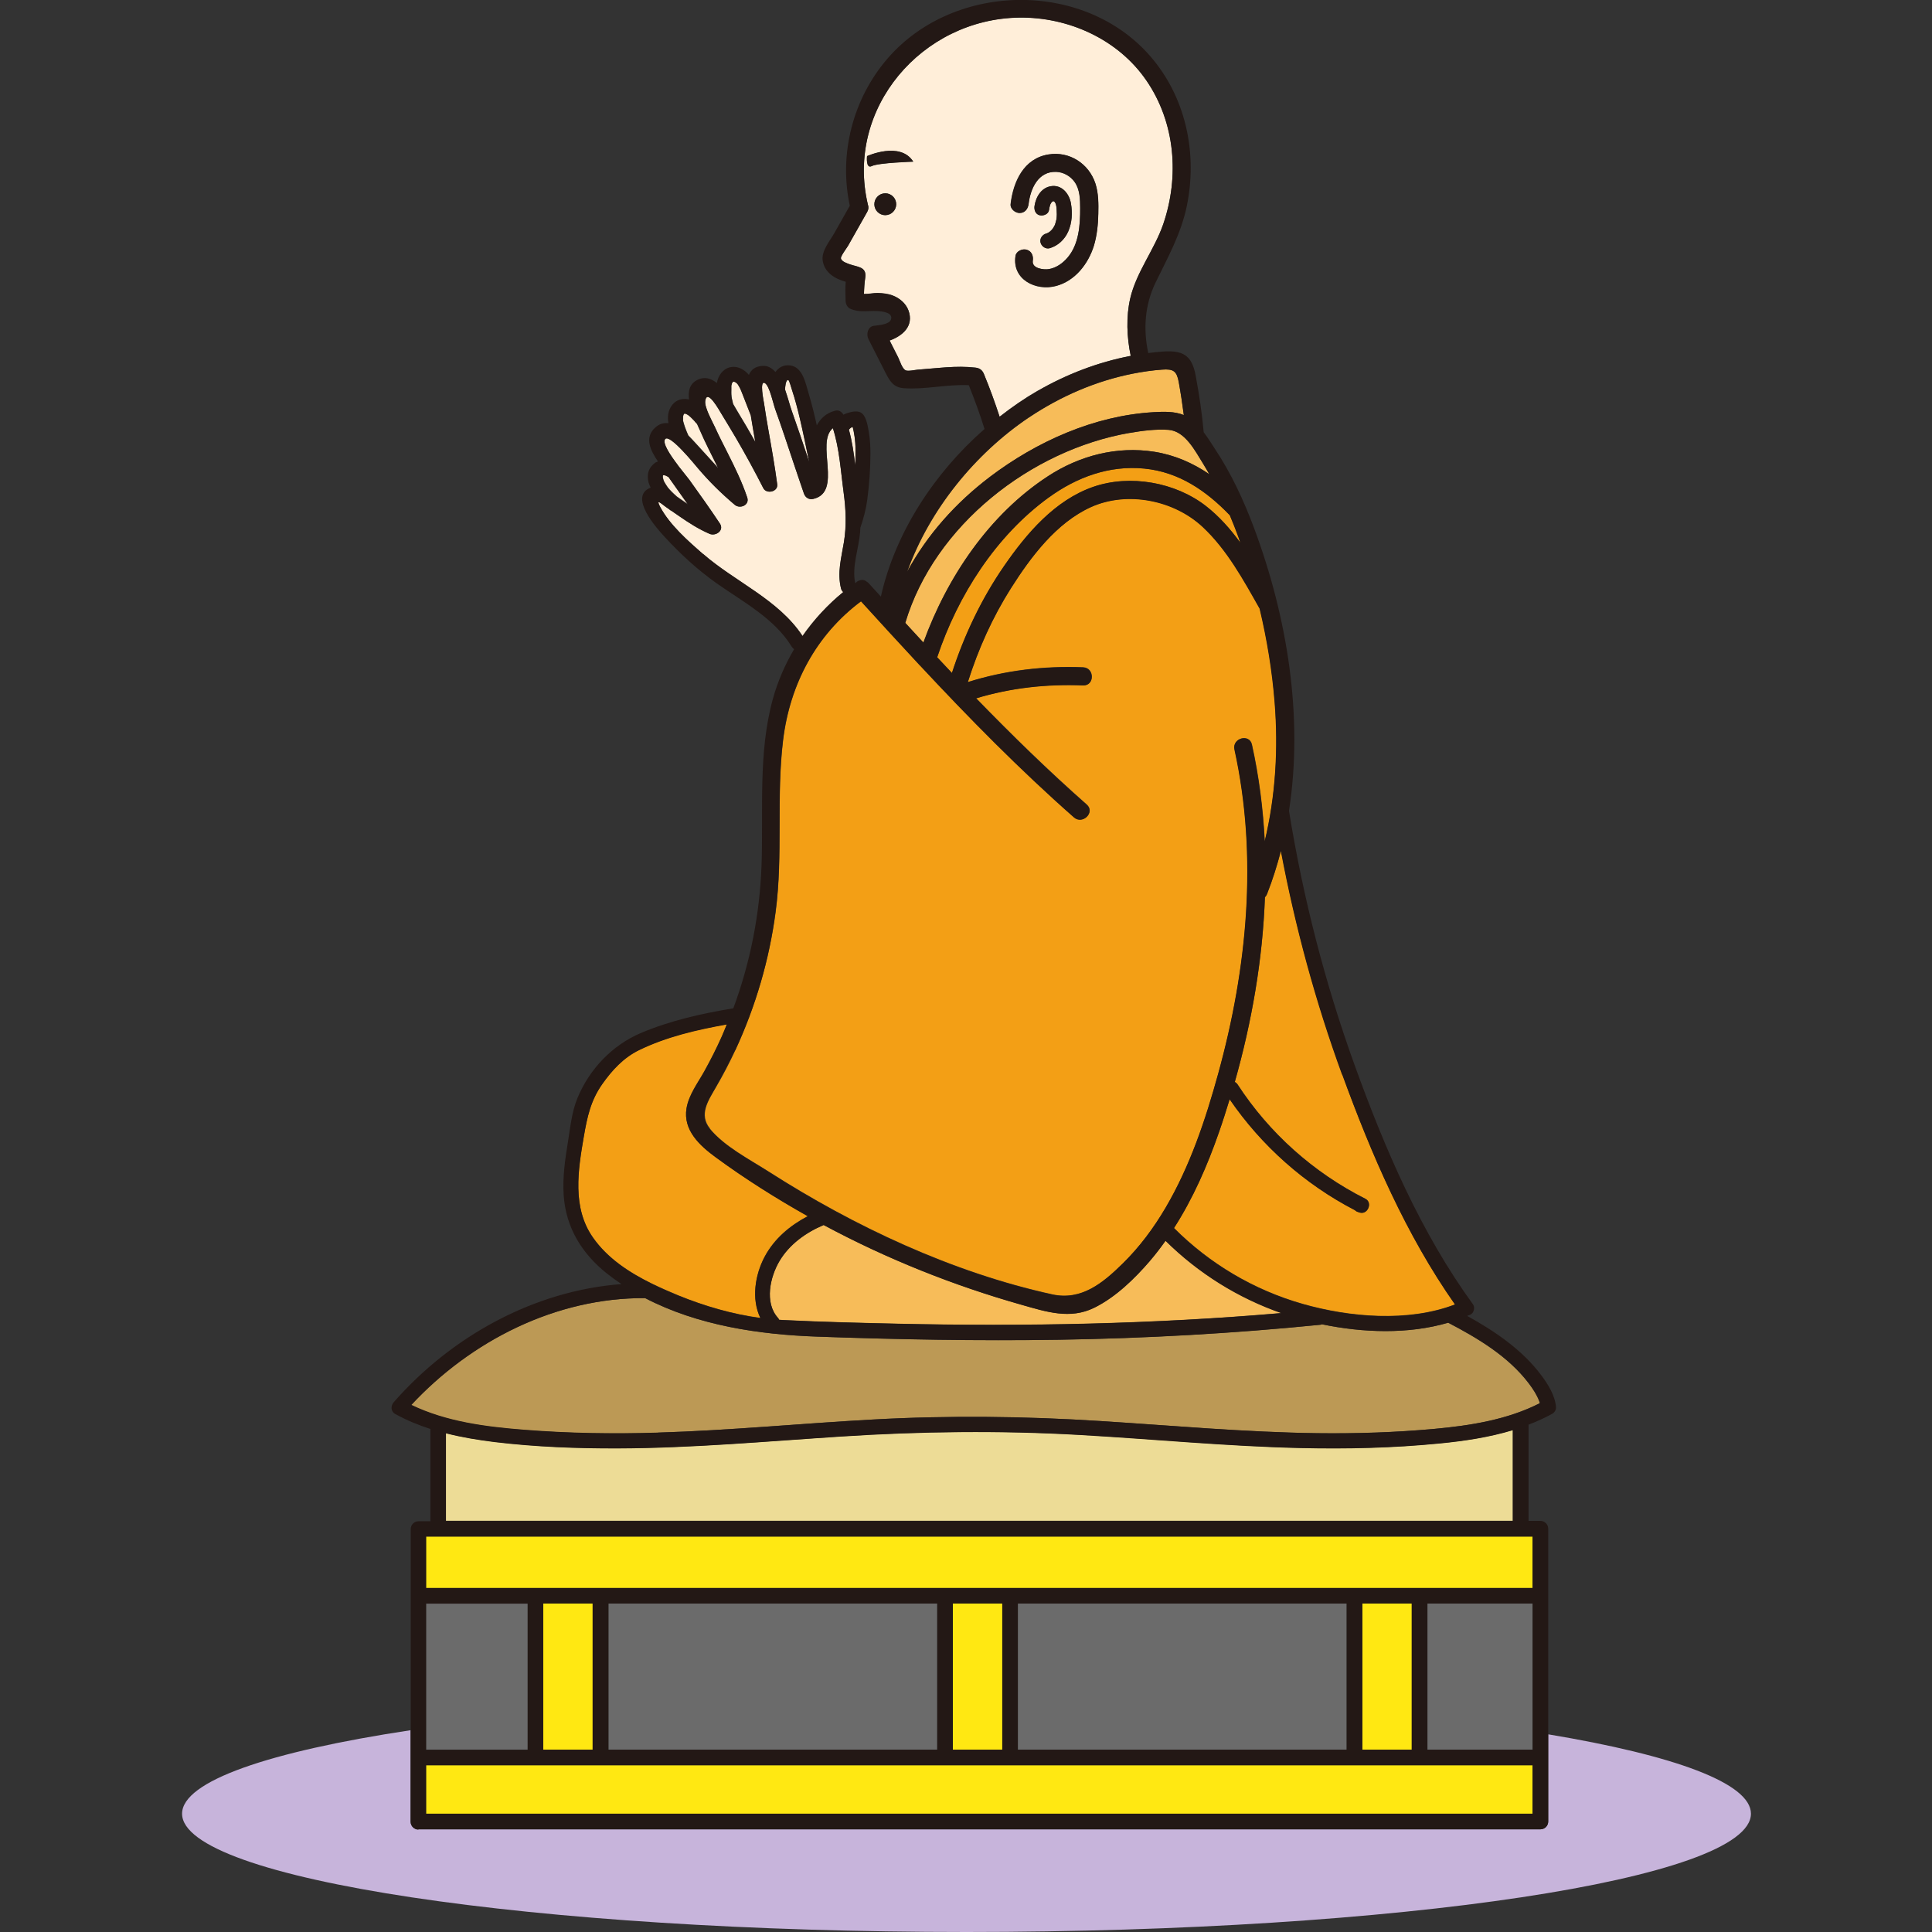
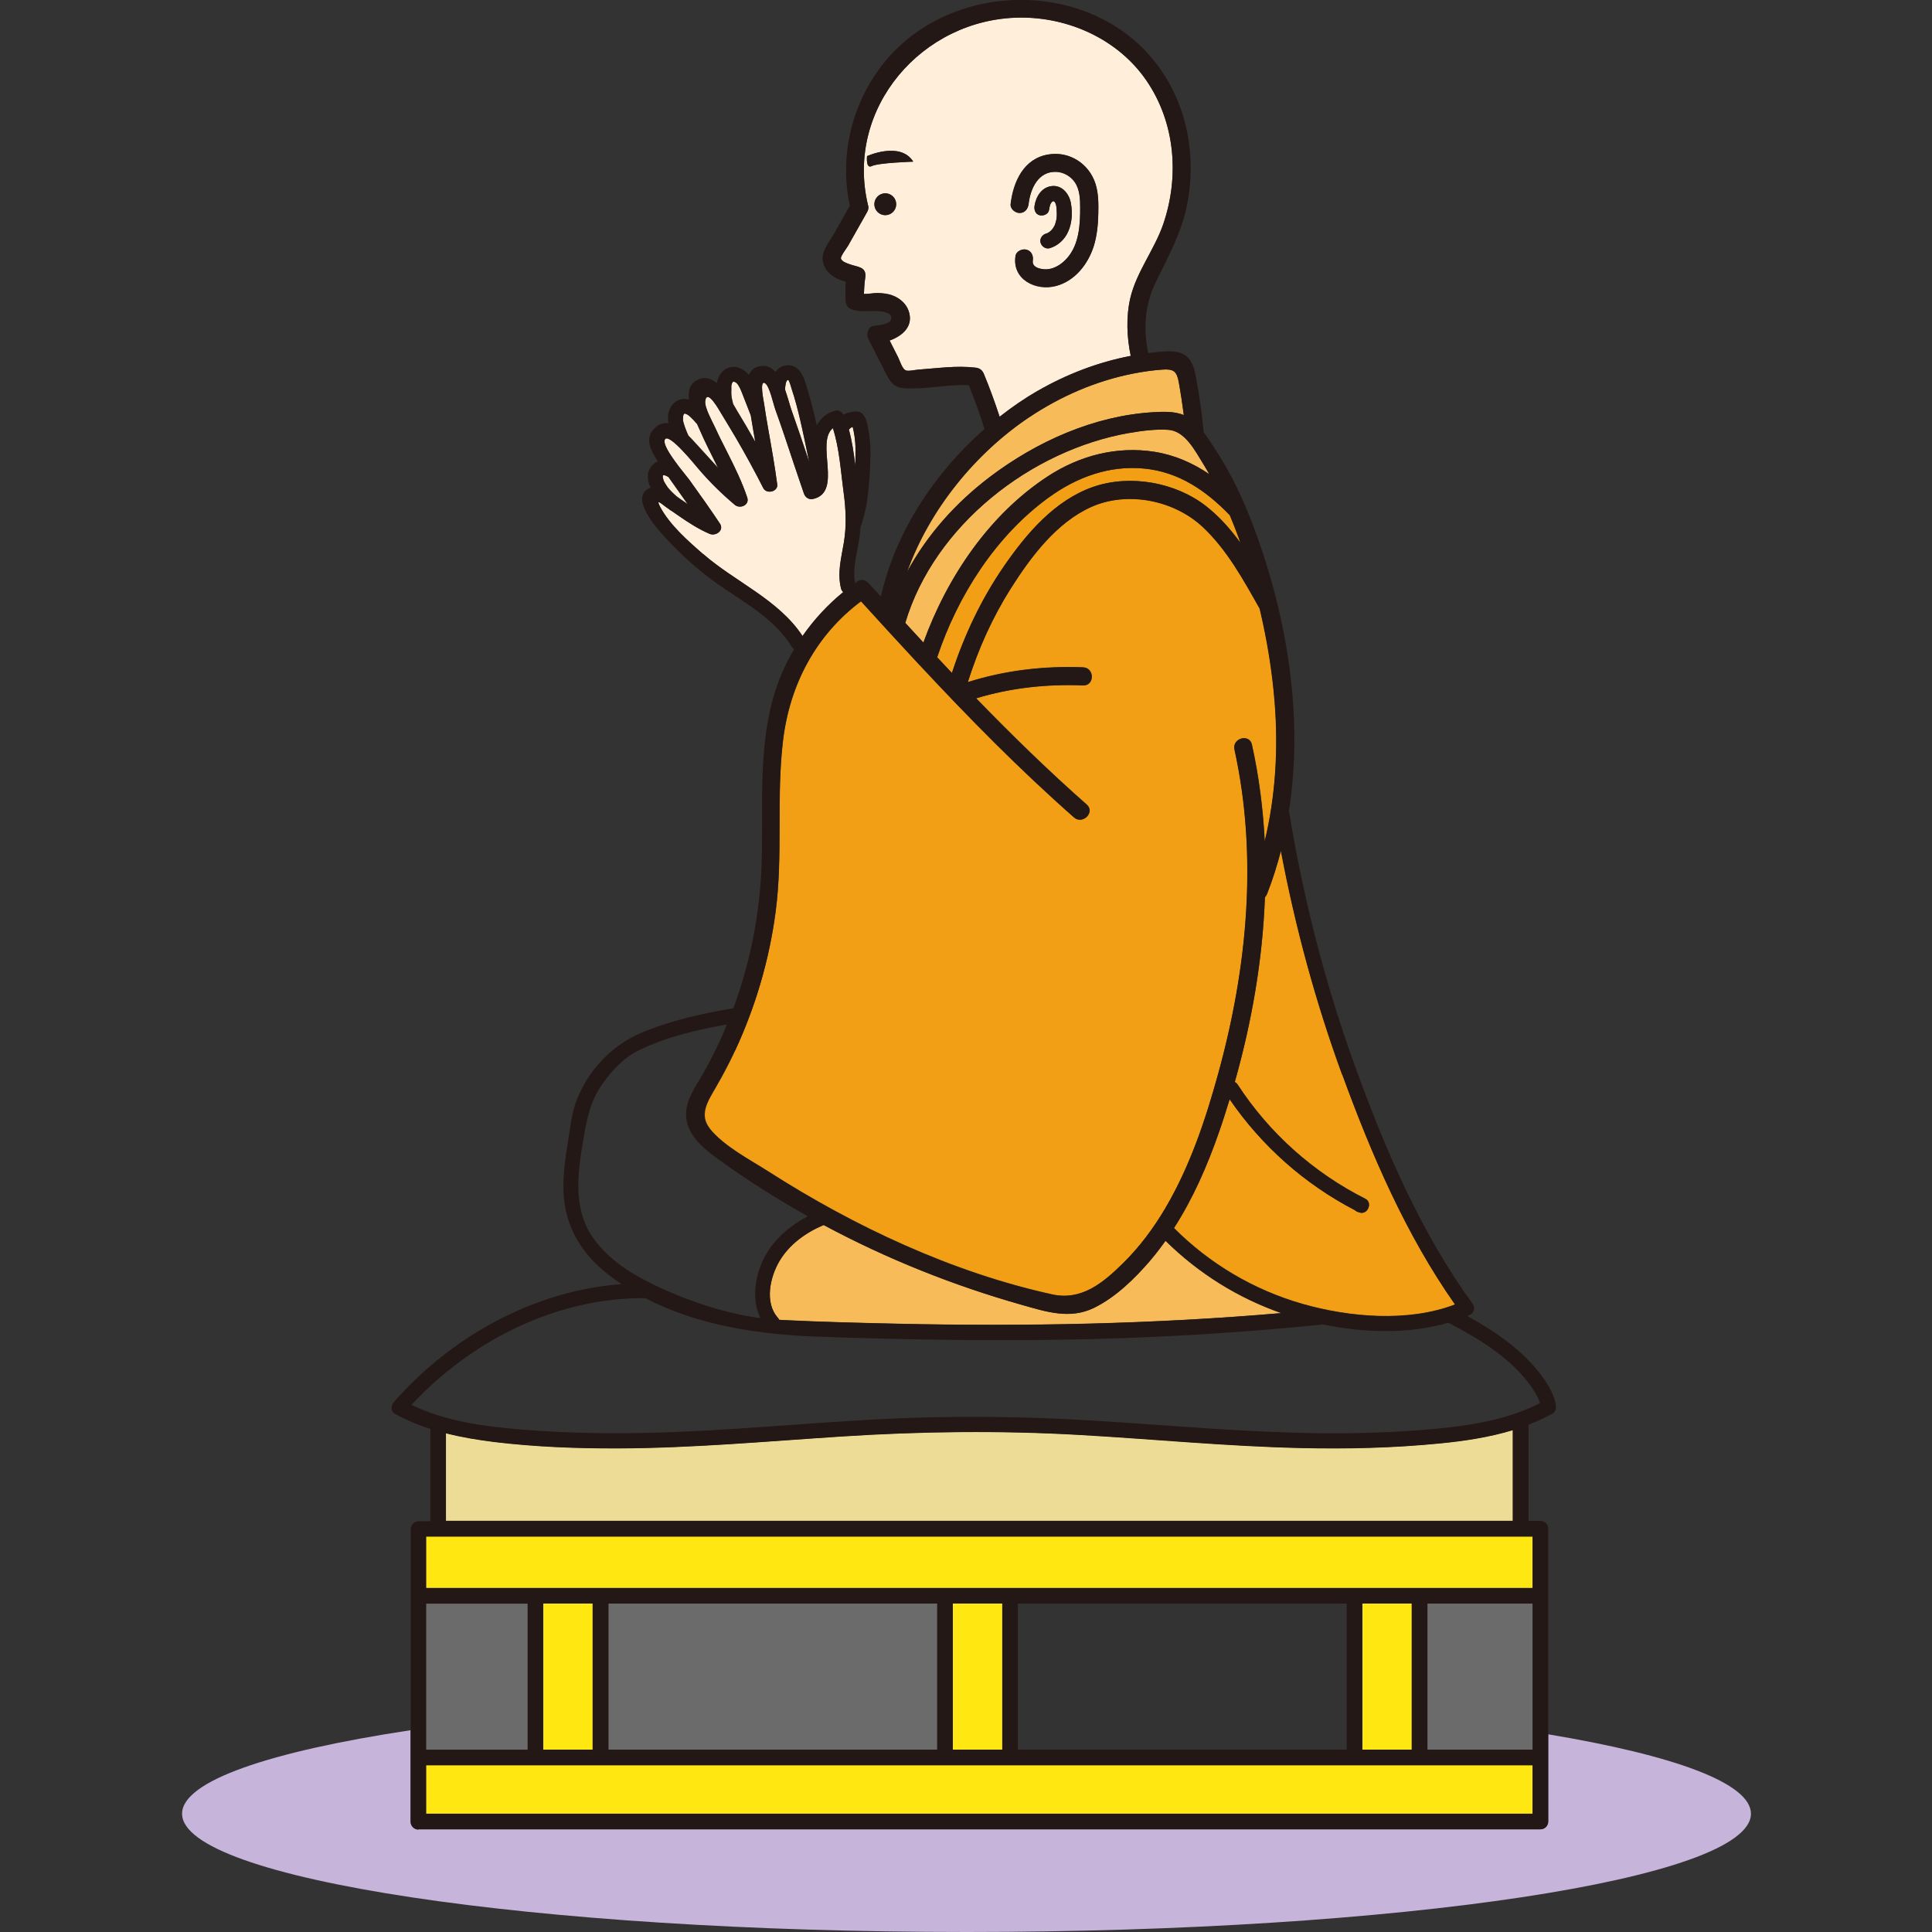
<svg xmlns="http://www.w3.org/2000/svg" width="191" height="191" viewBox="0 0 191 191" fill="none">
  <rect x="0" y="0" width="191" height="191" fill="#333333" stroke="none" />
  <g clip-path="url(#clip0_773_55204)">
    <path d="M153.058 171.455V180.077C153.058 180.504 152.714 180.848 152.287 180.848H41.352C40.925 180.848 40.581 180.504 40.581 180.077V171.052C26.622 173.163 18 176.081 18 179.306C18 185.77 52.725 191 95.55 191C138.376 191 173.101 185.758 173.101 179.306C173.101 176.282 165.511 173.531 153.046 171.455H153.058Z" fill="#C7B4DB" />
    <path d="M80.001 45.672C79.716 44.225 79.42 42.79 79.076 41.355C78.851 40.394 78.602 39.445 78.293 38.52C78.246 38.378 78.044 37.583 77.937 37.571C77.665 37.512 77.617 38.366 77.617 38.485C77.617 38.496 77.617 38.508 77.617 38.52C77.89 39.303 78.092 40.086 78.258 40.56C78.862 42.256 79.432 43.964 80.001 45.672Z" fill="#FFEED9" />
    <path d="M84.582 44.45C84.582 44.011 84.546 43.56 84.487 43.122C84.44 42.849 84.392 42.493 84.297 42.185C84.155 42.244 84.036 42.327 83.93 42.469C84.238 43.608 84.416 44.806 84.558 45.992C84.582 45.47 84.594 44.96 84.582 44.438V44.45Z" fill="#FFEED9" />
    <path d="M103.613 47.071C106.744 45.031 110.409 44.082 114.121 44.663C116.137 44.984 117.928 45.778 119.553 46.881C119.363 46.549 119.173 46.205 118.96 45.873C118.165 44.604 117.169 42.612 115.508 42.493C114.239 42.41 112.911 42.576 111.666 42.801C101.917 44.497 92.358 51.945 89.488 61.587C90.081 62.239 90.674 62.88 91.279 63.532C93.627 57.057 97.802 50.854 103.601 47.083L103.613 47.071Z" fill="#F7BC59" />
    <path d="M72.317 39.172C72.328 39.255 72.34 39.339 72.364 39.422C72.4 39.588 72.447 39.766 72.483 39.931C72.637 40.193 72.767 40.43 72.886 40.619C73.502 41.627 74.096 42.647 74.677 43.679C74.522 42.802 74.368 41.912 74.226 41.023C74.226 41.023 74.226 41.011 74.214 40.999C73.965 40.37 73.728 39.742 73.479 39.113C73.419 38.959 73.36 38.817 73.301 38.663C73.289 38.627 73.277 38.591 73.254 38.556C73.254 38.556 73.254 38.556 73.254 38.544C73.23 38.485 73.194 38.425 73.17 38.366C73.099 38.236 73.028 38.105 72.945 37.975C72.921 37.939 72.886 37.915 72.862 37.88C72.838 37.856 72.815 37.832 72.779 37.809C72.743 37.785 72.696 37.761 72.66 37.737C72.66 37.737 72.601 37.714 72.554 37.702C72.542 37.702 72.518 37.702 72.506 37.702C72.4 37.809 72.566 37.607 72.471 37.726C72.459 37.737 72.435 37.761 72.423 37.773C72.423 37.773 72.423 37.785 72.4 37.821C72.388 37.844 72.388 37.856 72.376 37.856C72.376 37.868 72.376 37.88 72.364 37.892C72.34 37.963 72.328 38.034 72.305 38.105C72.305 38.129 72.305 38.141 72.305 38.153C72.305 38.176 72.305 38.2 72.305 38.236C72.305 38.307 72.305 38.378 72.305 38.449C72.305 38.627 72.305 38.793 72.305 38.971C72.305 38.995 72.34 39.279 72.317 39.149V39.172Z" fill="#FFEED9" />
    <path d="M97.839 47.166C102.488 43.644 108.169 41.094 114.039 40.75C115.047 40.691 116.103 40.655 117.04 41.034C116.897 39.943 116.731 38.864 116.542 37.785C116.34 36.682 116.02 36.457 114.893 36.54C113.909 36.611 112.936 36.753 111.976 36.943C108.311 37.678 104.848 39.184 101.741 41.26C96.428 44.83 91.897 50.368 89.691 56.535C91.66 52.87 94.506 49.704 97.851 47.166H97.839Z" fill="#F7BC59" />
    <path d="M67.527 41.497C67.527 41.604 67.575 41.722 67.599 41.829C67.658 42.066 67.753 42.291 67.836 42.517C67.859 42.576 67.883 42.636 67.907 42.695C67.848 42.576 67.907 42.695 67.931 42.754C67.978 42.861 68.025 42.956 68.061 43.051C68.346 43.335 68.607 43.632 68.832 43.869C69.579 44.675 70.291 45.482 71.014 46.264C70.397 45.007 69.733 43.762 69.188 42.469C69.117 42.303 69.022 42.102 68.927 41.888C68.868 41.829 68.808 41.77 68.749 41.699C68.856 41.841 68.725 41.663 68.701 41.639C68.666 41.592 68.63 41.544 68.583 41.509C68.5 41.426 68.417 41.343 68.334 41.26C68.286 41.224 68.251 41.177 68.203 41.141C68.203 41.141 68.144 41.094 68.12 41.07C68.085 41.046 68.049 41.023 68.037 41.011C67.99 40.975 67.942 40.951 67.895 40.928C67.895 40.928 67.871 40.928 67.871 40.916C67.836 40.916 67.788 40.892 67.753 40.88C67.753 40.88 67.729 40.88 67.717 40.88C67.717 40.88 67.705 40.88 67.693 40.88C67.693 40.88 67.681 40.88 67.67 40.88C67.67 40.88 67.658 40.88 67.646 40.892C67.646 40.904 67.622 40.928 67.61 40.94C67.61 40.951 67.599 40.975 67.587 40.987C67.575 41.023 67.551 41.094 67.551 41.106C67.551 41.106 67.551 41.141 67.539 41.177C67.539 41.2 67.539 41.236 67.539 41.26C67.539 41.319 67.539 41.378 67.539 41.426C67.539 41.438 67.539 41.461 67.539 41.485L67.527 41.497Z" fill="#FFEED9" />
    <path d="M113.697 124.633C112.179 126.412 110.294 128.239 108.171 129.282C105.787 130.456 103.415 129.674 100.996 128.986C94.247 127.076 87.641 124.444 81.427 121.099C79.672 121.834 78.047 122.997 77.063 124.657C76.126 126.222 75.545 128.772 76.909 130.279C76.968 130.338 76.992 130.409 77.027 130.468C77.217 130.48 77.395 130.504 77.585 130.504C81.297 130.682 85.021 130.777 88.733 130.86C101.411 131.144 114.089 130.895 126.719 129.804C122.414 128.31 118.477 125.855 115.227 122.641C114.741 123.317 114.243 123.981 113.697 124.61V124.633Z" fill="#F7BC59" />
    <path d="M125.056 88.687C124.831 94.854 123.763 101.009 122.079 106.951C122.174 107.01 122.269 107.081 122.352 107.2C125.483 112.015 129.859 115.916 134.983 118.502C135.742 118.881 135.208 120.115 134.413 119.854C134.354 119.83 134.295 119.818 134.235 119.795C134.117 119.759 134.022 119.688 133.939 119.617C128.982 117.055 124.724 113.26 121.569 108.658C121.237 109.749 120.893 110.841 120.514 111.92C119.363 115.217 117.952 118.466 116.066 121.396C119.589 124.93 123.953 127.515 128.756 128.891C133.405 130.219 139.205 130.729 143.854 128.95C138.991 122.048 135.587 114.114 132.706 106.215C130.073 99.016 128.057 91.616 126.645 84.085C126.278 85.52 125.827 86.943 125.281 88.331C125.234 88.473 125.151 88.58 125.068 88.663L125.056 88.687Z" fill="#F39F15" />
-     <path d="M65.048 141.628C72.14 141.415 79.208 140.715 86.289 140.335C93.808 139.92 101.315 140.015 108.834 140.49C115.973 140.94 123.089 141.604 130.252 141.687C134.107 141.735 137.961 141.604 141.792 141.261C145.362 140.94 149.003 140.359 152.217 138.723C152.193 138.651 152.181 138.592 152.169 138.545C151.932 137.892 151.529 137.276 151.102 136.73C149.086 134.085 146.073 132.283 143.156 130.765C139.195 131.927 134.712 131.761 130.668 130.919C130.62 130.931 130.585 130.954 130.525 130.966C121.915 131.82 113.281 132.306 104.636 132.449C96.678 132.579 88.72 132.425 80.774 132.14C75.034 131.939 68.95 131.026 63.767 128.333C54.955 128.274 46.547 132.544 40.629 138.912C44.08 140.573 47.97 141.071 51.753 141.367C56.165 141.711 60.601 141.782 65.024 141.652L65.048 141.628Z" fill="#BC9955" />
    <path d="M102.581 38.639C105.439 36.99 108.547 35.804 111.784 35.176C111.393 33.326 111.322 31.321 111.737 29.483C112.342 26.886 114.133 24.668 114.998 22.154C116.611 17.434 116.196 12.121 113.338 7.958C110.539 3.878 105.617 1.66 100.743 1.732C91.16 1.874 83.535 10.686 85.8 20.233C85.883 20.446 85.871 20.695 85.729 20.944L83.831 24.3C83.736 24.466 83.084 25.32 83.131 25.534C83.191 25.854 83.76 26.032 84.021 26.127C84.78 26.4 85.681 26.352 85.539 27.431C85.456 27.977 85.432 28.511 85.408 29.056C85.859 29.068 86.393 28.95 86.76 28.961C87.258 28.973 87.78 29.021 88.255 29.21C88.931 29.471 89.547 29.981 89.808 30.681C90.366 32.223 89.227 33.195 87.946 33.658C88.231 34.215 88.504 34.761 88.788 35.318C88.966 35.662 89.168 36.409 89.512 36.599C89.749 36.729 90.496 36.563 90.733 36.54C92.643 36.409 94.517 36.125 96.426 36.338C96.865 36.386 97.114 36.587 97.28 36.99C97.849 38.366 98.359 39.766 98.822 41.189C100.031 40.24 101.289 39.374 102.581 38.627V38.639ZM103.66 15.275C105.724 14.943 107.645 16.189 108.286 18.157C108.594 19.118 108.594 20.161 108.57 21.158C108.547 22.213 108.44 23.292 108.132 24.312C107.574 26.103 106.281 27.775 104.408 28.273C102.403 28.819 100.031 27.633 100.387 25.308C100.458 24.834 101.063 24.573 101.478 24.692C101.976 24.834 102.178 25.308 102.095 25.783C101.976 26.566 103.198 26.696 103.684 26.613C104.419 26.483 105.048 26.032 105.522 25.486C106.673 24.158 106.791 22.237 106.78 20.576C106.78 19.711 106.756 18.75 106.246 18.015C105.831 17.422 105.143 17.03 104.419 16.995C102.629 16.924 101.858 18.667 101.68 20.173C101.621 20.648 101.324 21.063 100.79 21.063C100.352 21.063 99.842 20.648 99.901 20.173C100.162 17.956 101.194 15.667 103.649 15.275H103.66ZM104.336 20.067L104.277 19.972C104.253 19.948 104.218 19.912 104.218 19.912C104.194 19.901 104.194 19.901 104.182 19.889H104.159C104.159 19.889 104.159 19.889 104.135 19.889C104.111 19.889 104.111 19.889 104.099 19.889C104.087 19.889 104.064 19.912 104.052 19.912C104.004 19.948 103.945 20.007 103.933 20.031C103.838 20.185 103.85 20.15 103.803 20.304C103.755 20.458 103.732 20.6 103.708 20.754C103.649 21.169 103.15 21.347 102.795 21.276C102.368 21.181 102.225 20.743 102.273 20.363C102.415 19.402 103.008 18.454 104.064 18.383C105.06 18.323 105.736 19.224 105.878 20.126C106.032 21.051 105.985 22.012 105.605 22.877C105.262 23.66 104.609 24.277 103.791 24.526C103.4 24.644 102.996 24.384 102.878 24.004C102.747 23.613 103.02 23.209 103.4 23.091C103.423 23.091 103.506 23.055 103.518 23.055C103.566 23.032 103.625 23.008 103.672 22.972C103.672 22.972 103.767 22.913 103.779 22.901C103.826 22.866 103.862 22.83 103.91 22.782C103.957 22.747 103.993 22.699 104.028 22.652C104.04 22.64 104.064 22.605 104.076 22.593C104.147 22.486 104.218 22.367 104.277 22.249C104.277 22.225 104.289 22.213 104.301 22.213C104.301 22.213 104.301 22.213 104.301 22.189C104.325 22.118 104.348 22.035 104.372 21.952C104.396 21.893 104.408 21.822 104.419 21.751C104.419 21.751 104.443 21.632 104.443 21.608C104.479 21.324 104.479 21.027 104.455 20.731C104.443 20.505 104.419 20.233 104.325 20.055L104.336 20.067ZM87.519 21.276C86.915 21.276 86.44 20.79 86.44 20.197C86.44 19.604 86.927 19.118 87.519 19.118C88.112 19.118 88.599 19.604 88.599 20.197C88.599 20.79 88.112 21.276 87.519 21.276ZM86.179 16.426C85.575 16.722 85.717 15.441 85.717 15.441C85.717 15.441 88.99 13.947 90.283 15.987C90.283 15.987 86.844 16.094 86.179 16.426Z" fill="#FFEED9" />
    <path d="M103.698 49.17C98.444 52.977 94.684 58.871 92.656 64.979C93.142 65.501 93.629 66.011 94.115 66.533C95.337 62.785 97.032 59.203 99.274 55.954C101.492 52.74 104.291 49.443 108.098 48.127C111.727 46.87 116.21 47.676 119.222 50.024C120.538 51.044 121.641 52.301 122.626 53.653C122.566 53.487 122.519 53.321 122.46 53.155C122.187 52.408 121.89 51.661 121.582 50.925C119.269 48.518 116.565 46.668 113.15 46.324C109.699 45.98 106.473 47.166 103.709 49.17H103.698Z" fill="#F39F15" />
    <path d="M58.597 158.528H53.711V172.973H58.597V158.528Z" fill="#FFE812" />
-     <path d="M133.132 158.528H100.625V172.973H133.132V158.528Z" fill="#6B6B6B" />
    <path d="M92.656 158.528H60.148V172.973H92.656V158.528Z" fill="#6B6B6B" />
    <path d="M99.085 158.528H94.199V172.973H99.085V158.528Z" fill="#FFE812" />
    <path d="M151.503 151.899H42.121V156.986H151.503V151.899Z" fill="#FFE812" />
    <path d="M151.518 158.528H141.117V172.973H151.518V158.528Z" fill="#6B6B6B" />
    <path d="M139.574 158.528H134.688V172.973H139.574V158.528Z" fill="#FFE812" />
    <path d="M128.578 143.134C121.284 142.968 114.038 142.245 106.756 141.842C98.882 141.391 91.03 141.486 83.168 141.996C75.814 142.482 68.473 143.146 61.108 143.17C57.041 143.182 52.937 143.028 48.893 142.541C47.268 142.34 45.655 142.079 44.09 141.676V150.345H149.558V141.367C147.21 142.079 144.755 142.447 142.312 142.684C137.746 143.134 133.144 143.241 128.566 143.134H128.578Z" fill="#EDDC96" />
    <path d="M70.169 111.564C71.604 113.331 74.083 114.6 75.98 115.81C84.46 121.241 94.138 125.784 104.017 127.954C106.922 128.594 109.045 126.827 111.014 124.894C112.674 123.258 114.062 121.384 115.248 119.379C117.655 115.276 119.185 110.71 120.442 106.144C123.312 95.731 124.392 84.702 122.055 74.076C121.806 72.961 123.526 72.486 123.775 73.601C124.475 76.756 124.878 79.946 125.044 83.16C126.123 78.677 126.396 74.04 126.028 69.403C125.791 66.296 125.269 63.2 124.546 60.152C122.945 57.306 121.32 54.317 118.912 52.076C116.066 49.419 111.453 48.494 107.859 50.119C104.444 51.673 101.929 55.029 99.972 58.112C98.122 61.018 96.723 64.149 95.691 67.422C99.379 66.26 103.21 65.809 107.088 65.963C108.227 66.011 108.239 67.79 107.088 67.742C103.471 67.6 99.949 67.992 96.51 69.023C100.032 72.652 103.649 76.186 107.444 79.531C108.31 80.29 107.041 81.547 106.187 80.788C100.826 76.068 95.834 70.98 90.959 65.762C90.924 65.726 90.876 65.691 90.852 65.655C88.931 63.592 87.034 61.516 85.136 59.429C80.689 62.749 78.103 67.636 77.427 73.15C76.739 78.784 77.427 84.476 76.692 90.11C76.063 94.854 74.711 99.467 72.707 103.808C72.126 105.065 71.486 106.286 70.786 107.484C70.039 108.789 69.066 110.176 70.193 111.564H70.169Z" fill="#F39F15" />
-     <path d="M64.501 126.922C65.355 127.337 66.209 127.705 67.062 128.061C69.671 129.128 72.387 129.911 75.174 130.29C74.261 128.416 74.641 126.009 75.601 124.218C76.55 122.439 78.104 121.146 79.859 120.221C76.716 118.454 73.668 116.533 70.774 114.41C69.185 113.248 67.513 111.73 67.869 109.56C68.094 108.219 68.972 107.069 69.624 105.907C70.253 104.768 70.846 103.618 71.367 102.432C71.545 102.041 71.7 101.649 71.854 101.258C68.877 101.78 65.876 102.479 63.16 103.808C61.642 104.543 60.516 105.776 59.543 107.152C58.393 108.777 58.049 110.413 57.717 112.335C57.136 115.667 56.543 119.379 58.618 122.332C60.053 124.384 62.188 125.784 64.43 126.887C64.453 126.887 64.477 126.91 64.501 126.922Z" fill="#F39F15" />
    <path d="M65.571 47.356C65.571 47.356 65.595 47.439 65.606 47.486C65.618 47.534 65.63 47.545 65.63 47.545C65.689 47.664 65.891 47.984 65.915 48.02C65.939 48.055 65.974 48.103 65.998 48.138C65.998 48.138 65.998 48.138 65.998 48.15C66.069 48.233 66.14 48.316 66.211 48.399C66.354 48.553 66.496 48.696 66.65 48.838C66.733 48.909 66.804 48.98 66.887 49.052C66.887 49.052 66.899 49.063 66.911 49.075C67.006 49.147 67.101 49.218 67.196 49.277C67.468 49.467 67.741 49.645 68.002 49.834C67.362 48.933 66.721 48.02 66.081 47.118C66.057 47.118 66.045 47.118 66.022 47.095C65.962 47.059 65.915 47.035 65.856 47C65.82 46.988 65.654 46.929 65.796 46.976C65.749 46.964 65.689 46.952 65.642 46.929C65.642 46.929 65.63 46.929 65.618 46.929H65.571V46.941C65.559 46.952 65.535 46.964 65.523 46.988C65.523 46.988 65.523 46.988 65.523 47V47.024C65.523 47.035 65.523 47.047 65.523 47.047C65.523 47.071 65.523 47.107 65.523 47.13C65.523 47.13 65.523 47.13 65.523 47.154C65.535 47.213 65.547 47.273 65.571 47.332V47.356Z" fill="#FFEED9" />
    <path d="M83.359 58.528C83.264 58.444 83.193 58.338 83.146 58.184C82.754 56.594 83.181 55.171 83.43 53.606C83.691 51.981 83.62 50.344 83.406 48.72C83.122 46.656 83.003 44.367 82.339 42.327C80.584 43.762 83.359 48.66 80.394 49.324C79.979 49.419 79.623 49.194 79.481 48.803C78.817 46.893 78.2 44.984 77.548 43.062C77.251 42.197 76.955 41.331 76.647 40.477C76.457 39.943 76.089 38.153 75.627 37.88C75.046 37.536 75.508 39.694 75.532 39.872C75.662 40.774 75.816 41.663 75.971 42.553C76.279 44.32 76.599 46.099 76.836 47.877C76.931 48.613 75.769 48.874 75.461 48.257C74.607 46.585 73.705 44.925 72.757 43.3C72.294 42.505 71.832 41.722 71.345 40.952C71.096 40.548 69.91 38.366 69.721 39.635C69.626 40.287 70.408 41.651 70.681 42.232C71.073 43.098 71.511 43.952 71.938 44.794C72.662 46.229 73.361 47.652 73.871 49.182C74.12 49.941 73.148 50.344 72.638 49.906C71.298 48.779 70.112 47.617 68.985 46.276C68.677 45.921 66.21 42.861 65.759 43.406C65.451 43.786 66.257 44.984 67.028 46.004C67.028 46.004 67.028 46.004 67.028 46.016C67.526 46.668 68.013 47.237 68.167 47.462C69.187 48.886 70.207 50.309 71.167 51.756C71.63 52.444 70.764 53.036 70.147 52.776C69.056 52.301 68.119 51.696 67.135 51.02C66.862 50.831 66.601 50.653 66.329 50.463C66.317 50.463 66.293 50.463 66.281 50.451C66.234 50.416 66.198 50.38 66.151 50.344C66.032 50.261 65.913 50.178 65.795 50.095C65.368 49.787 64.799 49.241 65.273 50.131C66.21 51.886 68.001 53.463 69.495 54.768C72.685 57.555 76.955 59.275 79.339 62.892C80.465 61.279 81.817 59.808 83.359 58.551V58.528Z" fill="#FFEED9" />
    <path d="M151.503 174.515H42.121V179.306H151.503V174.515Z" fill="#FFE812" />
    <path d="M52.166 158.528H42.121V172.973H52.166V158.528Z" fill="#6B6B6B" />
    <path d="M100.804 21.051C101.338 21.051 101.634 20.636 101.694 20.162C101.872 18.643 102.642 16.912 104.433 16.983C105.157 17.007 105.845 17.398 106.26 18.003C106.77 18.738 106.793 19.711 106.793 20.565C106.793 22.237 106.675 24.158 105.536 25.475C105.062 26.032 104.421 26.483 103.698 26.601C103.212 26.684 101.99 26.554 102.109 25.771C102.18 25.297 101.99 24.811 101.492 24.68C101.065 24.561 100.472 24.822 100.401 25.297C100.045 27.621 102.417 28.795 104.421 28.262C106.295 27.752 107.588 26.079 108.145 24.3C108.454 23.292 108.56 22.201 108.584 21.146C108.608 20.15 108.608 19.094 108.3 18.145C107.659 16.177 105.738 14.931 103.674 15.263C101.219 15.655 100.199 17.944 99.927 20.162C99.867 20.636 100.377 21.051 100.816 21.051H100.804Z" fill="#231815" />
    <path d="M41.353 180.848H152.289C152.715 180.848 153.059 180.504 153.059 180.077V151.128C153.059 150.701 152.715 150.357 152.289 150.357H151.114V140.845C151.921 140.537 152.704 140.181 153.463 139.766C153.676 139.648 153.842 139.375 153.83 139.126C153.747 137.987 153.059 136.884 152.407 136.007C150.533 133.469 147.806 131.619 145.042 130.089C145.149 130.041 145.256 130.018 145.362 129.97C145.706 129.816 145.849 129.259 145.623 128.95C140.453 121.834 136.907 113.568 133.93 105.326C130.977 97.154 128.818 88.722 127.431 80.159C128.878 70.826 127.241 60.947 123.979 52.206C122.96 49.467 121.714 46.786 120.089 44.343C119.757 43.833 119.402 43.264 118.998 42.73C118.832 40.845 118.548 38.971 118.204 37.121C117.824 35.081 116.923 34.607 114.871 34.761C114.421 34.796 113.97 34.844 113.519 34.903C113.009 32.531 113.175 30.136 114.243 27.93C115.452 25.451 116.757 23.114 117.326 20.387C118.37 15.346 117.326 9.974 114.041 5.942C107.589 -2.004 94.437 -1.909 87.784 5.74C84.321 9.725 82.909 15.192 84.012 20.339L82.483 23.043C82.055 23.802 81.19 24.811 81.332 25.759C81.51 26.945 82.53 27.562 83.609 27.858C83.55 28.487 83.585 29.127 83.597 29.744C83.597 30.029 83.763 30.384 84.036 30.515C84.973 30.93 85.744 30.705 86.74 30.752C87.143 30.776 88.329 30.871 88.08 31.594C87.902 32.092 86.823 32.152 86.384 32.211C85.779 32.294 85.625 33.065 85.851 33.516C86.408 34.607 86.954 35.698 87.511 36.789C87.95 37.654 88.306 38.295 89.337 38.378C91.484 38.532 93.619 37.975 95.777 38.081C96.346 39.505 96.88 40.94 97.331 42.41C92.373 46.751 88.507 52.645 87.084 58.978C86.669 58.516 86.242 58.065 85.827 57.602C85.791 57.567 85.756 57.555 85.72 57.531C85.685 57.496 85.649 57.472 85.613 57.448C85.566 57.425 85.53 57.389 85.483 57.377C85.4 57.342 85.305 57.33 85.21 57.33C85.115 57.33 85.009 57.365 84.902 57.413C84.854 57.436 84.807 57.436 84.771 57.472C84.688 57.531 84.617 57.591 84.546 57.65C84.202 55.989 84.89 54.282 85.032 52.621C85.044 52.467 85.044 52.325 85.056 52.183C85.056 52.183 85.056 52.183 85.056 52.171C85.376 51.234 85.613 50.356 85.744 49.372C85.934 47.877 86.052 46.371 86.052 44.865C86.052 44.165 86.017 43.454 85.898 42.766C85.803 42.197 85.685 41.307 85.246 40.892C84.854 40.525 84.167 40.702 83.704 40.857C83.585 40.892 83.479 40.952 83.384 40.999C83.206 40.702 82.921 40.501 82.542 40.608C81.7 40.833 81.119 41.355 80.751 42.054C80.514 40.987 80.253 39.931 79.945 38.9C79.648 37.927 79.363 36.279 78.118 36.125C77.442 36.042 76.98 36.338 76.659 36.777C76.315 36.386 75.9 36.136 75.379 36.172C74.631 36.219 74.24 36.575 74.038 37.062C73.564 36.504 72.9 36.136 72.153 36.314C71.429 36.492 70.99 37.168 70.872 37.868C70.303 37.405 69.65 37.192 68.915 37.572C68.168 37.951 68.014 38.686 68.12 39.493C67.516 39.35 66.875 39.493 66.46 40.026C66.033 40.572 65.974 41.212 66.081 41.841C65.642 41.782 65.191 41.888 64.764 42.28C63.649 43.3 64.349 44.592 65.049 45.624C64.954 45.66 64.859 45.684 64.764 45.755C64.468 45.968 64.242 46.241 64.124 46.597C64.005 46.953 64.029 47.356 64.124 47.723C64.171 47.889 64.254 48.044 64.325 48.21C62.096 49.063 64.906 52.218 65.725 53.096C67.29 54.792 68.939 56.31 70.824 57.65C73.445 59.5 76.553 61.125 78.272 63.935C78.344 64.042 78.415 64.125 78.51 64.173C77.608 65.703 76.897 67.339 76.41 69.083C74.928 74.455 75.485 80.1 75.284 85.603C75.106 90.406 74.169 95.174 72.497 99.681C69.377 100.202 66.318 100.878 63.388 102.112C60.542 103.31 58.277 105.682 57.091 108.552C56.522 109.915 56.379 111.469 56.142 112.928C55.858 114.659 55.608 116.415 55.727 118.17C55.941 121.372 57.542 123.957 60.032 125.926C60.483 126.282 60.957 126.626 61.443 126.946C52.774 127.598 44.603 132.129 38.922 138.628C38.614 138.972 38.625 139.553 39.076 139.79C40.191 140.407 41.353 140.881 42.551 141.272V150.393H41.377C40.95 150.393 40.606 150.736 40.606 151.163V180.113C40.606 180.54 40.95 180.884 41.377 180.884L41.353 180.848ZM151.506 179.306H42.124V174.515H151.518V179.306H151.506ZM53.699 158.528H58.585V172.973H53.699V158.528ZM139.563 172.973H134.677V158.528H139.563V172.973ZM133.135 172.973H100.628V158.528H133.135V172.973ZM99.086 172.973H94.2V158.528H99.086V172.973ZM92.658 172.973H60.151V158.528H92.658V172.973ZM151.518 172.973H141.117V158.528H151.518V172.973ZM132.696 106.239C135.578 114.138 138.994 122.072 143.844 128.974C139.195 130.765 133.396 130.243 128.747 128.915C123.944 127.539 119.58 124.954 116.057 121.419C117.943 118.478 119.366 115.24 120.505 111.943C120.884 110.864 121.228 109.773 121.56 108.682C124.715 113.284 128.972 117.067 133.93 119.64C134.013 119.712 134.108 119.783 134.226 119.818C134.286 119.842 134.345 119.854 134.404 119.878C135.199 120.139 135.732 118.905 134.973 118.526C129.85 115.94 125.474 112.038 122.343 107.223C122.272 107.105 122.177 107.034 122.07 106.974C123.754 101.033 124.822 94.877 125.047 88.71C125.142 88.627 125.213 88.509 125.26 88.378C125.806 86.991 126.245 85.568 126.624 84.132C128.047 91.652 130.052 99.064 132.684 106.263L132.696 106.239ZM126.719 129.816C114.089 130.907 101.411 131.156 88.733 130.872C85.02 130.788 81.296 130.705 77.584 130.516C77.395 130.516 77.217 130.492 77.027 130.48C76.992 130.409 76.968 130.35 76.908 130.29C75.556 128.784 76.138 126.234 77.063 124.669C78.047 123.02 79.672 121.858 81.427 121.111C87.641 124.444 94.247 127.088 100.995 128.998C103.415 129.686 105.787 130.468 108.171 129.294C110.293 128.251 112.167 126.412 113.697 124.645C114.243 124.017 114.741 123.352 115.227 122.676C118.477 125.89 122.414 128.345 126.719 129.84V129.816ZM121.572 50.925C121.88 51.661 122.177 52.408 122.45 53.155C122.509 53.321 122.556 53.487 122.616 53.653C121.631 52.301 120.528 51.056 119.212 50.024C116.2 47.676 111.705 46.881 108.088 48.127C104.281 49.443 101.482 52.74 99.264 55.954C97.022 59.203 95.326 62.785 94.105 66.533C93.619 66.023 93.132 65.501 92.646 64.979C94.686 58.871 98.446 52.977 103.688 49.17C106.451 47.166 109.677 45.98 113.128 46.324C116.543 46.656 119.236 48.518 121.56 50.925H121.572ZM97.283 37.002C97.117 36.599 96.856 36.397 96.429 36.35C94.52 36.125 92.646 36.409 90.737 36.551C90.488 36.563 89.741 36.741 89.515 36.611C89.171 36.409 88.958 35.674 88.792 35.33C88.507 34.773 88.234 34.227 87.95 33.67C89.231 33.207 90.381 32.235 89.812 30.693C89.551 29.993 88.946 29.483 88.258 29.222C87.784 29.044 87.274 28.997 86.764 28.973C86.396 28.973 85.862 29.08 85.412 29.068C85.424 28.523 85.459 27.989 85.542 27.443C85.696 26.364 84.783 26.412 84.024 26.139C83.763 26.044 83.194 25.878 83.135 25.546C83.099 25.332 83.74 24.478 83.835 24.312L85.732 20.956C85.874 20.707 85.886 20.458 85.803 20.244C83.538 10.697 91.164 1.886 100.746 1.743C105.633 1.672 110.554 3.89 113.341 7.97C116.188 12.133 116.615 17.446 115.002 22.166C114.136 24.68 112.345 26.898 111.74 29.495C111.313 31.321 111.396 33.326 111.788 35.188C108.55 35.804 105.443 37.002 102.585 38.651C101.292 39.398 100.035 40.264 98.825 41.212C98.363 39.801 97.853 38.39 97.283 37.014V37.002ZM101.731 41.26C104.826 39.184 108.301 37.666 111.966 36.943C112.926 36.753 113.911 36.611 114.883 36.54C116.01 36.457 116.33 36.682 116.532 37.785C116.733 38.864 116.887 39.943 117.03 41.035C116.093 40.655 115.037 40.691 114.029 40.75C108.159 41.094 102.478 43.644 97.829 47.166C94.484 49.704 91.65 52.87 89.669 56.535C91.875 50.368 96.406 44.83 101.719 41.26H101.731ZM111.669 42.802C112.914 42.588 114.243 42.41 115.512 42.493C117.172 42.6 118.168 44.604 118.963 45.873C119.164 46.205 119.354 46.549 119.556 46.881C117.931 45.778 116.14 44.984 114.124 44.664C110.412 44.082 106.736 45.043 103.616 47.071C97.817 50.842 93.642 57.045 91.294 63.52C90.701 62.88 90.096 62.228 89.503 61.575C92.373 51.934 101.932 44.474 111.681 42.79L111.669 42.802ZM84.285 42.197C84.38 42.505 84.427 42.861 84.475 43.134C84.546 43.572 84.57 44.011 84.57 44.462C84.57 44.984 84.57 45.494 84.546 46.016C84.404 44.83 84.238 43.632 83.918 42.493C84.012 42.363 84.131 42.268 84.285 42.209V42.197ZM77.608 38.485C77.608 38.366 77.656 37.5 77.928 37.572C78.023 37.595 78.237 38.39 78.284 38.52C78.593 39.445 78.842 40.406 79.067 41.355C79.399 42.79 79.695 44.237 79.992 45.672C79.423 43.964 78.853 42.256 78.249 40.56C78.082 40.086 77.881 39.291 77.608 38.52C77.608 38.508 77.608 38.496 77.608 38.485ZM72.295 38.271C72.295 38.271 72.295 38.224 72.295 38.188C72.295 38.188 72.295 38.176 72.295 38.141C72.319 38.07 72.331 37.998 72.354 37.927C72.354 37.915 72.354 37.904 72.366 37.892C72.366 37.892 72.366 37.88 72.39 37.856C72.414 37.832 72.414 37.821 72.414 37.809C72.425 37.797 72.437 37.773 72.461 37.761C72.568 37.643 72.39 37.844 72.497 37.737C72.508 37.737 72.532 37.737 72.544 37.737C72.591 37.749 72.639 37.773 72.651 37.773C72.686 37.797 72.734 37.821 72.769 37.844C72.793 37.868 72.817 37.892 72.852 37.915C72.876 37.939 72.912 37.975 72.935 38.01C73.019 38.141 73.09 38.259 73.161 38.402C73.184 38.461 73.22 38.52 73.244 38.58C73.244 38.58 73.244 38.58 73.244 38.591C73.256 38.627 73.267 38.663 73.291 38.698C73.35 38.852 73.41 38.995 73.469 39.149C73.718 39.777 73.967 40.406 74.204 41.035C74.204 41.035 74.204 41.046 74.216 41.058C74.359 41.948 74.513 42.825 74.667 43.715C74.086 42.683 73.493 41.663 72.876 40.655C72.757 40.465 72.627 40.228 72.473 39.967C72.425 39.801 72.39 39.623 72.354 39.457C72.343 39.374 72.319 39.291 72.307 39.208C72.331 39.35 72.295 39.066 72.295 39.03C72.283 38.852 72.283 38.686 72.295 38.508C72.295 38.437 72.295 38.366 72.295 38.295V38.271ZM67.516 41.2C67.516 41.2 67.527 41.141 67.527 41.129C67.527 41.129 67.551 41.046 67.563 41.011C67.563 40.999 67.575 40.975 67.587 40.963C67.587 40.952 67.611 40.928 67.622 40.916C67.622 40.916 67.634 40.916 67.646 40.904C67.646 40.904 67.658 40.904 67.67 40.904C67.67 40.904 67.682 40.904 67.694 40.904C67.694 40.904 67.717 40.904 67.729 40.904C67.765 40.904 67.812 40.928 67.848 40.94C67.848 40.94 67.871 40.94 67.871 40.952C67.919 40.975 67.966 41.011 68.014 41.035C68.014 41.035 68.073 41.07 68.097 41.094C68.12 41.117 68.168 41.153 68.18 41.165C68.227 41.2 68.263 41.236 68.31 41.283C68.393 41.367 68.476 41.45 68.559 41.533C68.595 41.58 68.642 41.616 68.678 41.663C68.701 41.687 68.832 41.865 68.725 41.722C68.785 41.794 68.844 41.865 68.903 41.912C68.998 42.126 69.093 42.327 69.164 42.493C69.722 43.786 70.374 45.031 70.99 46.288C70.267 45.506 69.555 44.699 68.808 43.893C68.595 43.656 68.334 43.371 68.037 43.074C67.99 42.98 67.942 42.873 67.907 42.778C67.883 42.73 67.824 42.6 67.883 42.719C67.859 42.659 67.836 42.6 67.812 42.541C67.717 42.315 67.634 42.09 67.575 41.853C67.551 41.746 67.516 41.627 67.504 41.521C67.504 41.497 67.504 41.473 67.504 41.461C67.504 41.402 67.504 41.343 67.504 41.295C67.504 41.272 67.504 41.236 67.504 41.212L67.516 41.2ZM65.523 47.166C65.523 47.166 65.523 47.107 65.523 47.083C65.523 47.083 65.523 47.083 65.523 47.059V47.035C65.523 47.035 65.523 47.035 65.523 47.047C65.523 47.047 65.523 47.047 65.523 47.035C65.535 47.024 65.559 47 65.571 46.988H65.618C65.618 46.988 65.618 46.988 65.618 46.976C65.618 46.976 65.63 46.976 65.642 46.976C65.689 47 65.749 47.012 65.796 47.024C65.654 46.988 65.82 47.035 65.855 47.047C65.915 47.071 65.962 47.107 66.021 47.142C66.033 47.142 66.057 47.142 66.081 47.166C66.721 48.067 67.361 48.98 68.002 49.882C67.729 49.704 67.468 49.514 67.195 49.324C67.1 49.265 67.006 49.194 66.911 49.123C66.911 49.123 66.899 49.111 66.887 49.099C66.804 49.028 66.721 48.957 66.65 48.886C66.496 48.743 66.341 48.601 66.211 48.447C66.14 48.364 66.069 48.281 65.998 48.198C65.998 48.198 65.998 48.198 65.998 48.186C65.974 48.15 65.938 48.103 65.915 48.067C65.891 48.032 65.677 47.712 65.63 47.593C65.63 47.593 65.63 47.569 65.606 47.534C65.594 47.486 65.582 47.451 65.571 47.403C65.559 47.344 65.547 47.285 65.523 47.225C65.523 47.213 65.523 47.225 65.523 47.202V47.166ZM69.496 54.768C68.002 53.463 66.223 51.898 65.274 50.131C64.8 49.241 65.381 49.799 65.796 50.095C65.915 50.178 66.033 50.261 66.152 50.344C66.199 50.38 66.235 50.416 66.282 50.451C66.294 50.451 66.318 50.451 66.33 50.463C66.602 50.653 66.863 50.831 67.136 51.02C68.109 51.696 69.046 52.301 70.148 52.776C70.753 53.036 71.619 52.444 71.168 51.756C70.196 50.297 69.188 48.874 68.168 47.462C68.014 47.249 67.527 46.668 67.029 46.016C67.029 46.016 67.029 46.016 67.029 46.004C66.258 44.996 65.452 43.798 65.76 43.406C66.211 42.861 68.678 45.909 68.986 46.276C70.125 47.605 71.311 48.779 72.639 49.906C73.161 50.344 74.133 49.941 73.872 49.182C73.362 47.664 72.663 46.229 71.939 44.794C71.512 43.94 71.073 43.098 70.682 42.232C70.421 41.651 69.638 40.287 69.722 39.635C69.899 38.366 71.097 40.548 71.346 40.952C71.821 41.734 72.295 42.517 72.757 43.3C73.706 44.925 74.608 46.573 75.462 48.257C75.782 48.886 76.944 48.625 76.837 47.877C76.6 46.099 76.292 44.32 75.972 42.553C75.817 41.663 75.663 40.774 75.533 39.872C75.509 39.694 75.046 37.536 75.628 37.88C76.078 38.153 76.446 39.943 76.647 40.477C76.956 41.331 77.264 42.197 77.549 43.062C78.189 44.972 78.818 46.893 79.482 48.803C79.624 49.194 79.98 49.419 80.395 49.324C83.348 48.648 80.585 43.762 82.34 42.327C82.992 44.355 83.123 46.644 83.407 48.72C83.633 50.344 83.704 51.981 83.431 53.606C83.17 55.171 82.755 56.606 83.147 58.184C83.182 58.338 83.265 58.444 83.36 58.528C81.818 59.785 80.466 61.255 79.34 62.868C76.956 59.251 72.686 57.531 69.496 54.744V54.768ZM72.686 103.831C74.703 99.491 76.055 94.877 76.671 90.133C77.418 84.5 76.719 78.808 77.406 73.174C78.071 67.659 80.668 62.773 85.115 59.453C87.013 61.54 88.91 63.615 90.832 65.679C90.855 65.726 90.903 65.75 90.938 65.786C95.801 71.004 100.806 76.092 106.166 80.812C107.02 81.571 108.289 80.314 107.423 79.555C103.628 76.21 100.011 72.676 96.489 69.047C99.928 68.003 103.462 67.624 107.068 67.766C108.218 67.814 108.206 66.035 107.068 65.987C103.189 65.833 99.359 66.284 95.67 67.446C96.702 64.173 98.114 61.042 99.952 58.136C101.909 55.053 104.423 51.696 107.838 50.143C111.432 48.518 116.045 49.443 118.892 52.1C121.299 54.353 122.924 57.342 124.525 60.176C125.248 63.224 125.758 66.319 126.007 69.427C126.375 74.052 126.102 78.701 125.023 83.184C124.857 79.97 124.454 76.779 123.754 73.625C123.505 72.51 121.797 72.984 122.034 74.099C124.371 84.725 123.292 95.755 120.422 106.168C119.164 110.734 117.635 115.3 115.227 119.403C114.053 121.407 112.665 123.281 110.993 124.918C109.024 126.851 106.902 128.618 103.996 127.978C94.117 125.807 84.439 121.265 75.96 115.833C74.062 114.612 71.595 113.355 70.148 111.588C69.022 110.2 69.994 108.813 70.741 107.508C71.429 106.31 72.07 105.077 72.663 103.831H72.686ZM58.621 122.356C56.545 119.391 57.15 115.691 57.719 112.359C58.052 110.437 58.395 108.813 59.546 107.176C60.507 105.812 61.645 104.579 63.163 103.831C65.891 102.503 68.879 101.815 71.856 101.282C71.69 101.673 71.536 102.064 71.37 102.456C70.836 103.642 70.255 104.804 69.627 105.931C68.986 107.093 68.097 108.243 67.871 109.583C67.516 111.754 69.188 113.272 70.777 114.434C73.671 116.557 76.719 118.478 79.862 120.245C78.106 121.17 76.564 122.463 75.604 124.242C74.643 126.045 74.264 128.44 75.177 130.314C72.39 129.935 69.674 129.14 67.065 128.084C66.211 127.741 65.357 127.361 64.503 126.946C64.48 126.934 64.456 126.922 64.432 126.91C62.191 125.807 60.056 124.408 58.621 122.356ZM40.653 138.912C46.571 132.544 54.98 128.274 63.792 128.334C68.974 131.038 75.046 131.939 80.798 132.14C88.744 132.425 96.714 132.567 104.66 132.449C113.306 132.318 121.94 131.832 130.55 130.966C130.597 130.966 130.645 130.943 130.692 130.919C134.736 131.761 139.219 131.927 143.18 130.765C146.086 132.283 149.11 134.085 151.126 136.73C151.541 137.288 151.945 137.892 152.194 138.545C152.205 138.592 152.229 138.651 152.241 138.723C149.027 140.359 145.374 140.929 141.816 141.261C137.986 141.616 134.119 141.735 130.277 141.688C123.126 141.593 115.998 140.94 108.858 140.49C101.339 140.003 93.832 139.92 86.313 140.336C79.233 140.727 72.165 141.415 65.073 141.628C60.649 141.759 56.213 141.699 51.801 141.344C48.018 141.047 44.128 140.549 40.677 138.889L40.653 138.912ZM149.561 141.391V150.369H44.081V141.699C45.658 142.103 47.271 142.364 48.884 142.565C52.928 143.051 57.032 143.206 61.099 143.194C68.476 143.17 75.817 142.494 83.159 142.02C91.021 141.51 98.873 141.415 106.747 141.865C114.017 142.281 121.275 142.992 128.569 143.158C133.147 143.265 137.749 143.158 142.315 142.707C144.758 142.47 147.213 142.103 149.561 141.391ZM42.124 151.911H151.518V156.998H42.124V151.911ZM52.169 158.54V172.985H42.124V158.54H52.169Z" fill="#231815" />
    <path d="M85.718 15.43C85.718 15.43 85.575 16.71 86.18 16.414C86.844 16.082 90.284 15.975 90.284 15.975C89.003 13.935 85.718 15.43 85.718 15.43Z" fill="#231815" />
    <path d="M87.521 21.264C88.117 21.264 88.6 20.781 88.6 20.185C88.6 19.589 88.117 19.106 87.521 19.106C86.925 19.106 86.441 19.589 86.441 20.185C86.441 20.781 86.925 21.264 87.521 21.264Z" fill="#231815" />
    <path d="M104.421 21.762C104.409 21.834 104.385 21.893 104.373 21.964C104.349 22.047 104.326 22.118 104.302 22.201C104.302 22.225 104.302 22.225 104.302 22.225C104.302 22.225 104.302 22.237 104.278 22.261C104.219 22.379 104.148 22.498 104.077 22.605C104.065 22.616 104.041 22.652 104.029 22.664C103.994 22.711 103.946 22.747 103.911 22.794C103.875 22.83 103.828 22.877 103.78 22.913C103.768 22.913 103.685 22.984 103.673 22.984C103.626 23.008 103.578 23.043 103.519 23.067C103.507 23.067 103.424 23.103 103.401 23.103C103.033 23.221 102.76 23.625 102.879 24.016C102.997 24.384 103.389 24.656 103.792 24.538C104.61 24.289 105.263 23.672 105.606 22.889C105.986 22.023 106.033 21.063 105.879 20.138C105.737 19.236 105.061 18.335 104.065 18.394C103.009 18.465 102.416 19.414 102.274 20.375C102.215 20.755 102.369 21.193 102.796 21.288C103.152 21.371 103.65 21.181 103.709 20.766C103.733 20.612 103.756 20.458 103.804 20.316C103.851 20.162 103.839 20.197 103.934 20.043C103.946 20.019 104.005 19.96 104.053 19.924C104.065 19.924 104.088 19.901 104.1 19.901C104.1 19.901 104.112 19.901 104.136 19.901C104.148 19.901 104.148 19.901 104.16 19.901H104.183C104.183 19.901 104.195 19.912 104.219 19.924C104.219 19.924 104.254 19.96 104.278 19.984C104.278 19.984 104.326 20.055 104.338 20.078C104.432 20.256 104.456 20.529 104.468 20.755C104.492 21.039 104.492 21.347 104.456 21.632C104.456 21.656 104.432 21.786 104.432 21.774L104.421 21.762Z" fill="#231815" />
  </g>
  <defs>
    <clipPath id="clip0_773_55204">
      <rect width="191" height="191" fill="white" />
    </clipPath>
  </defs>
</svg>